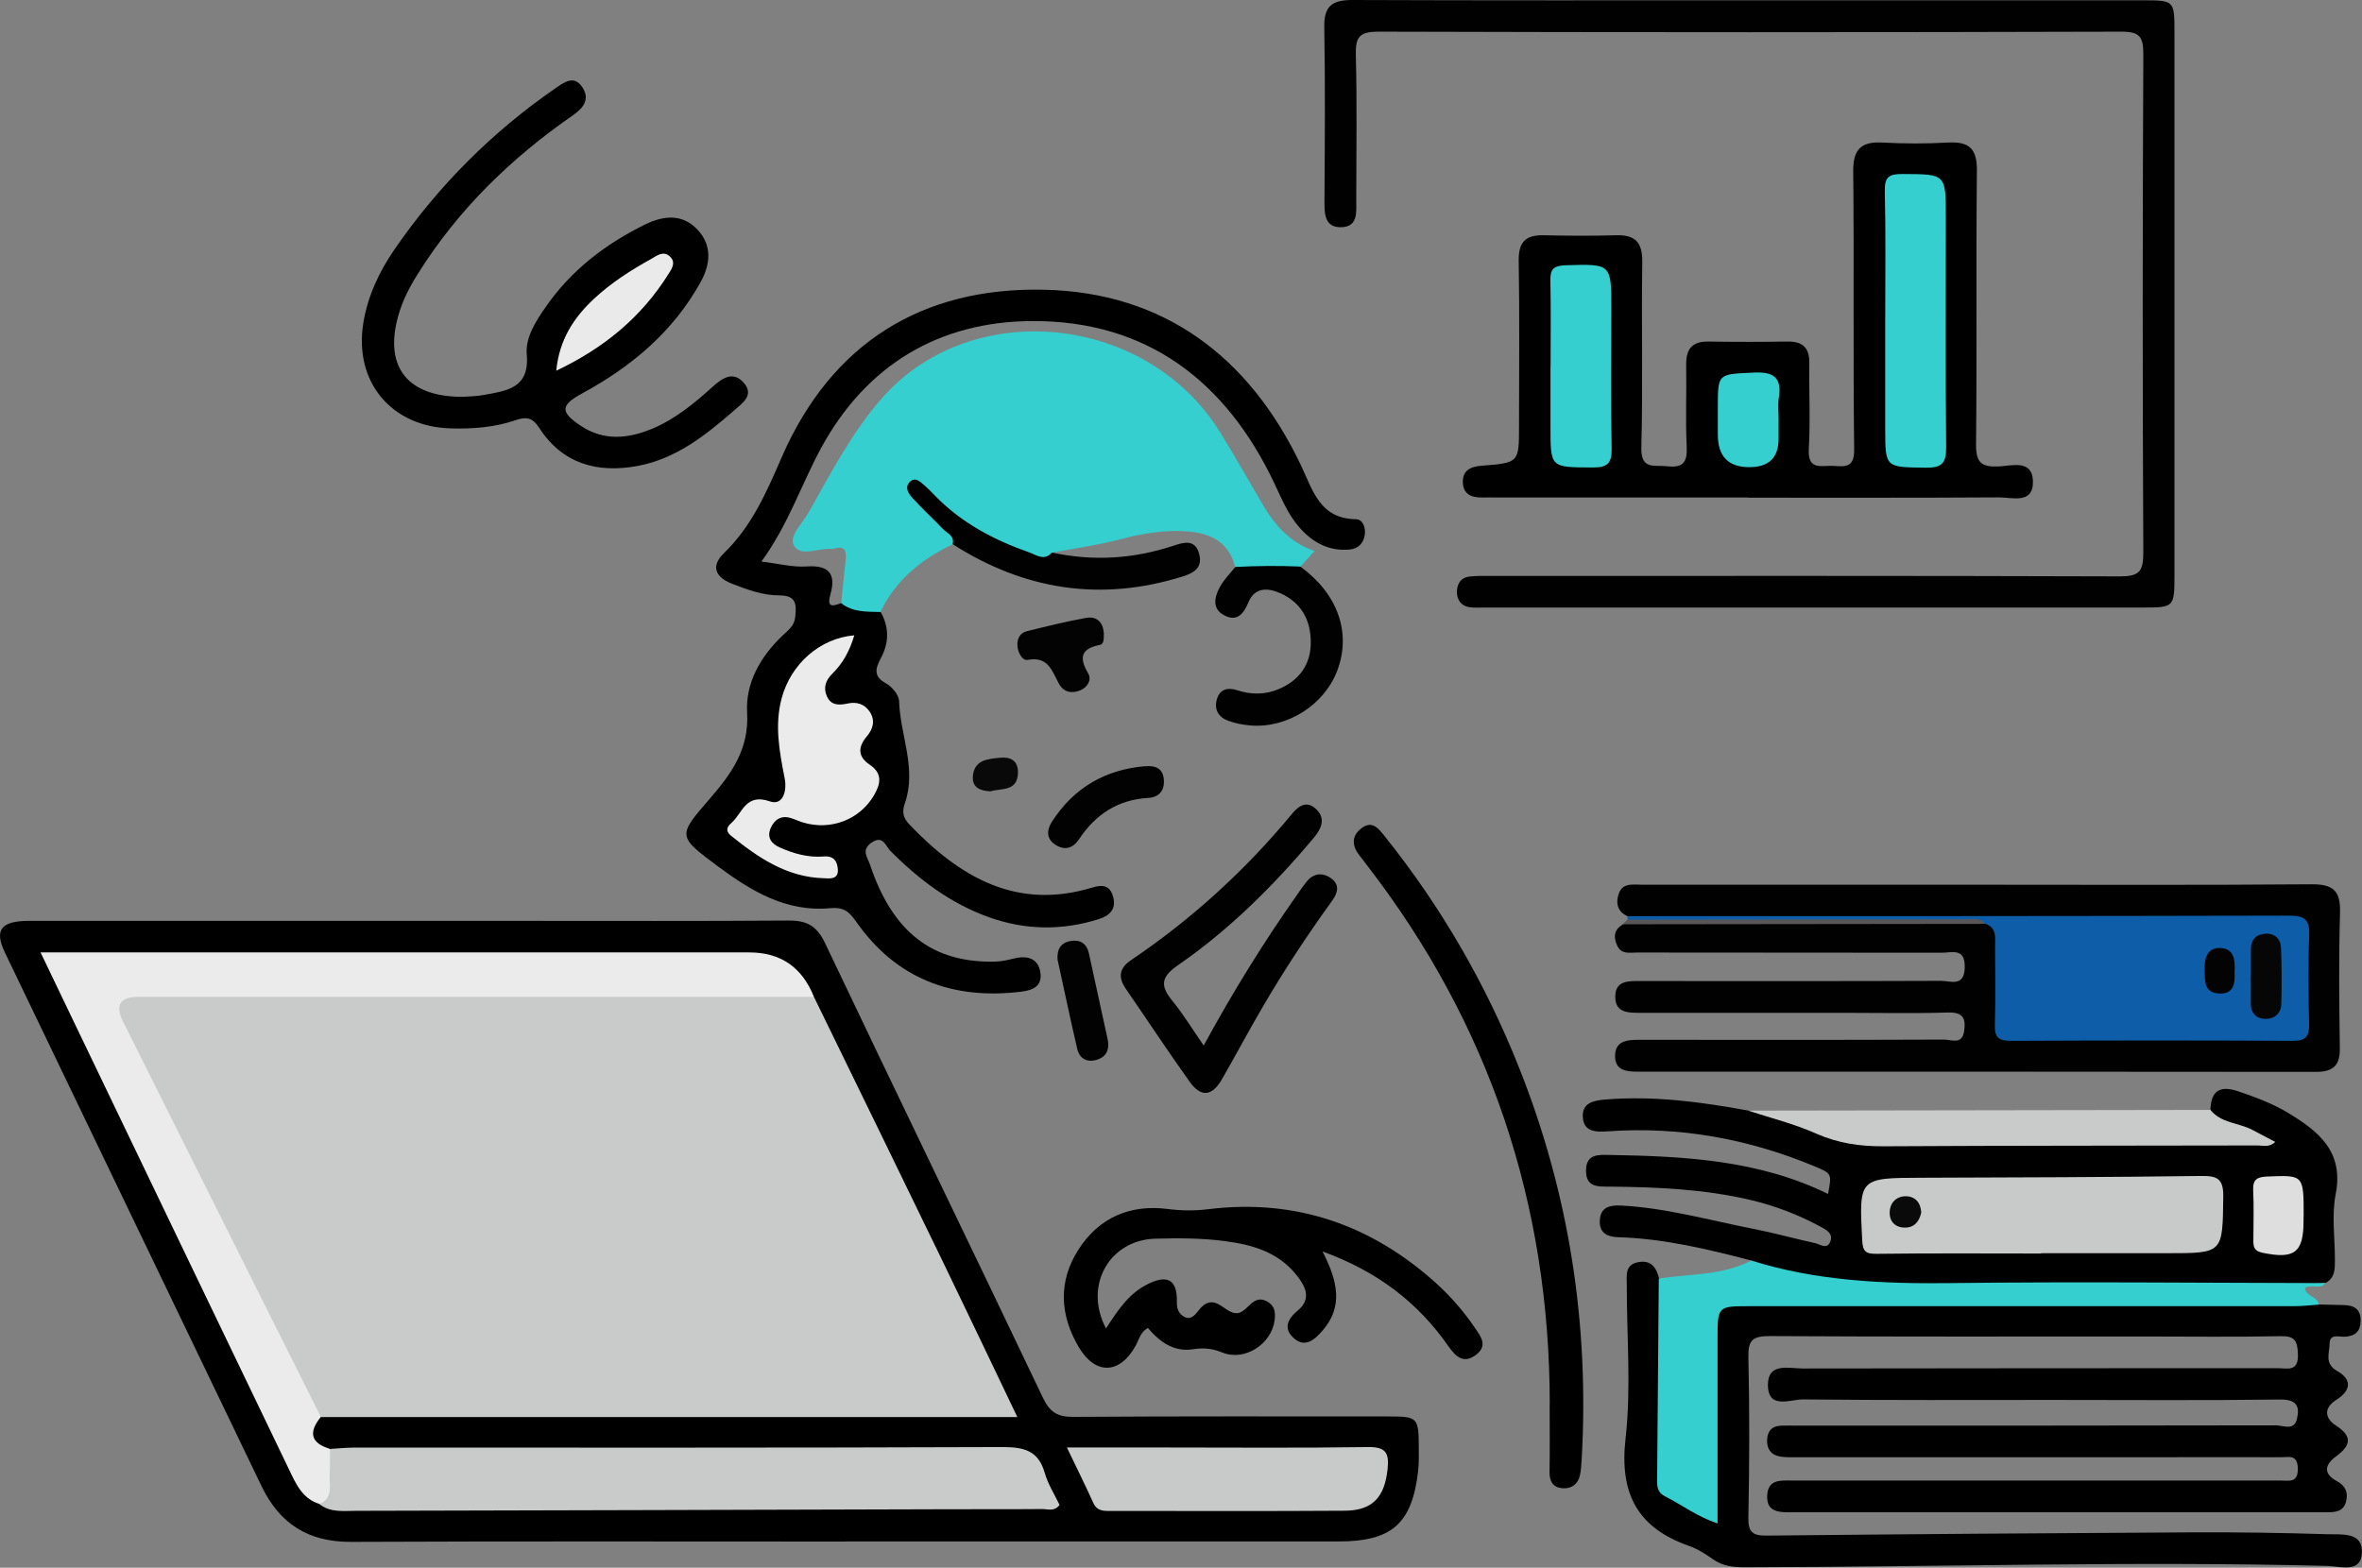
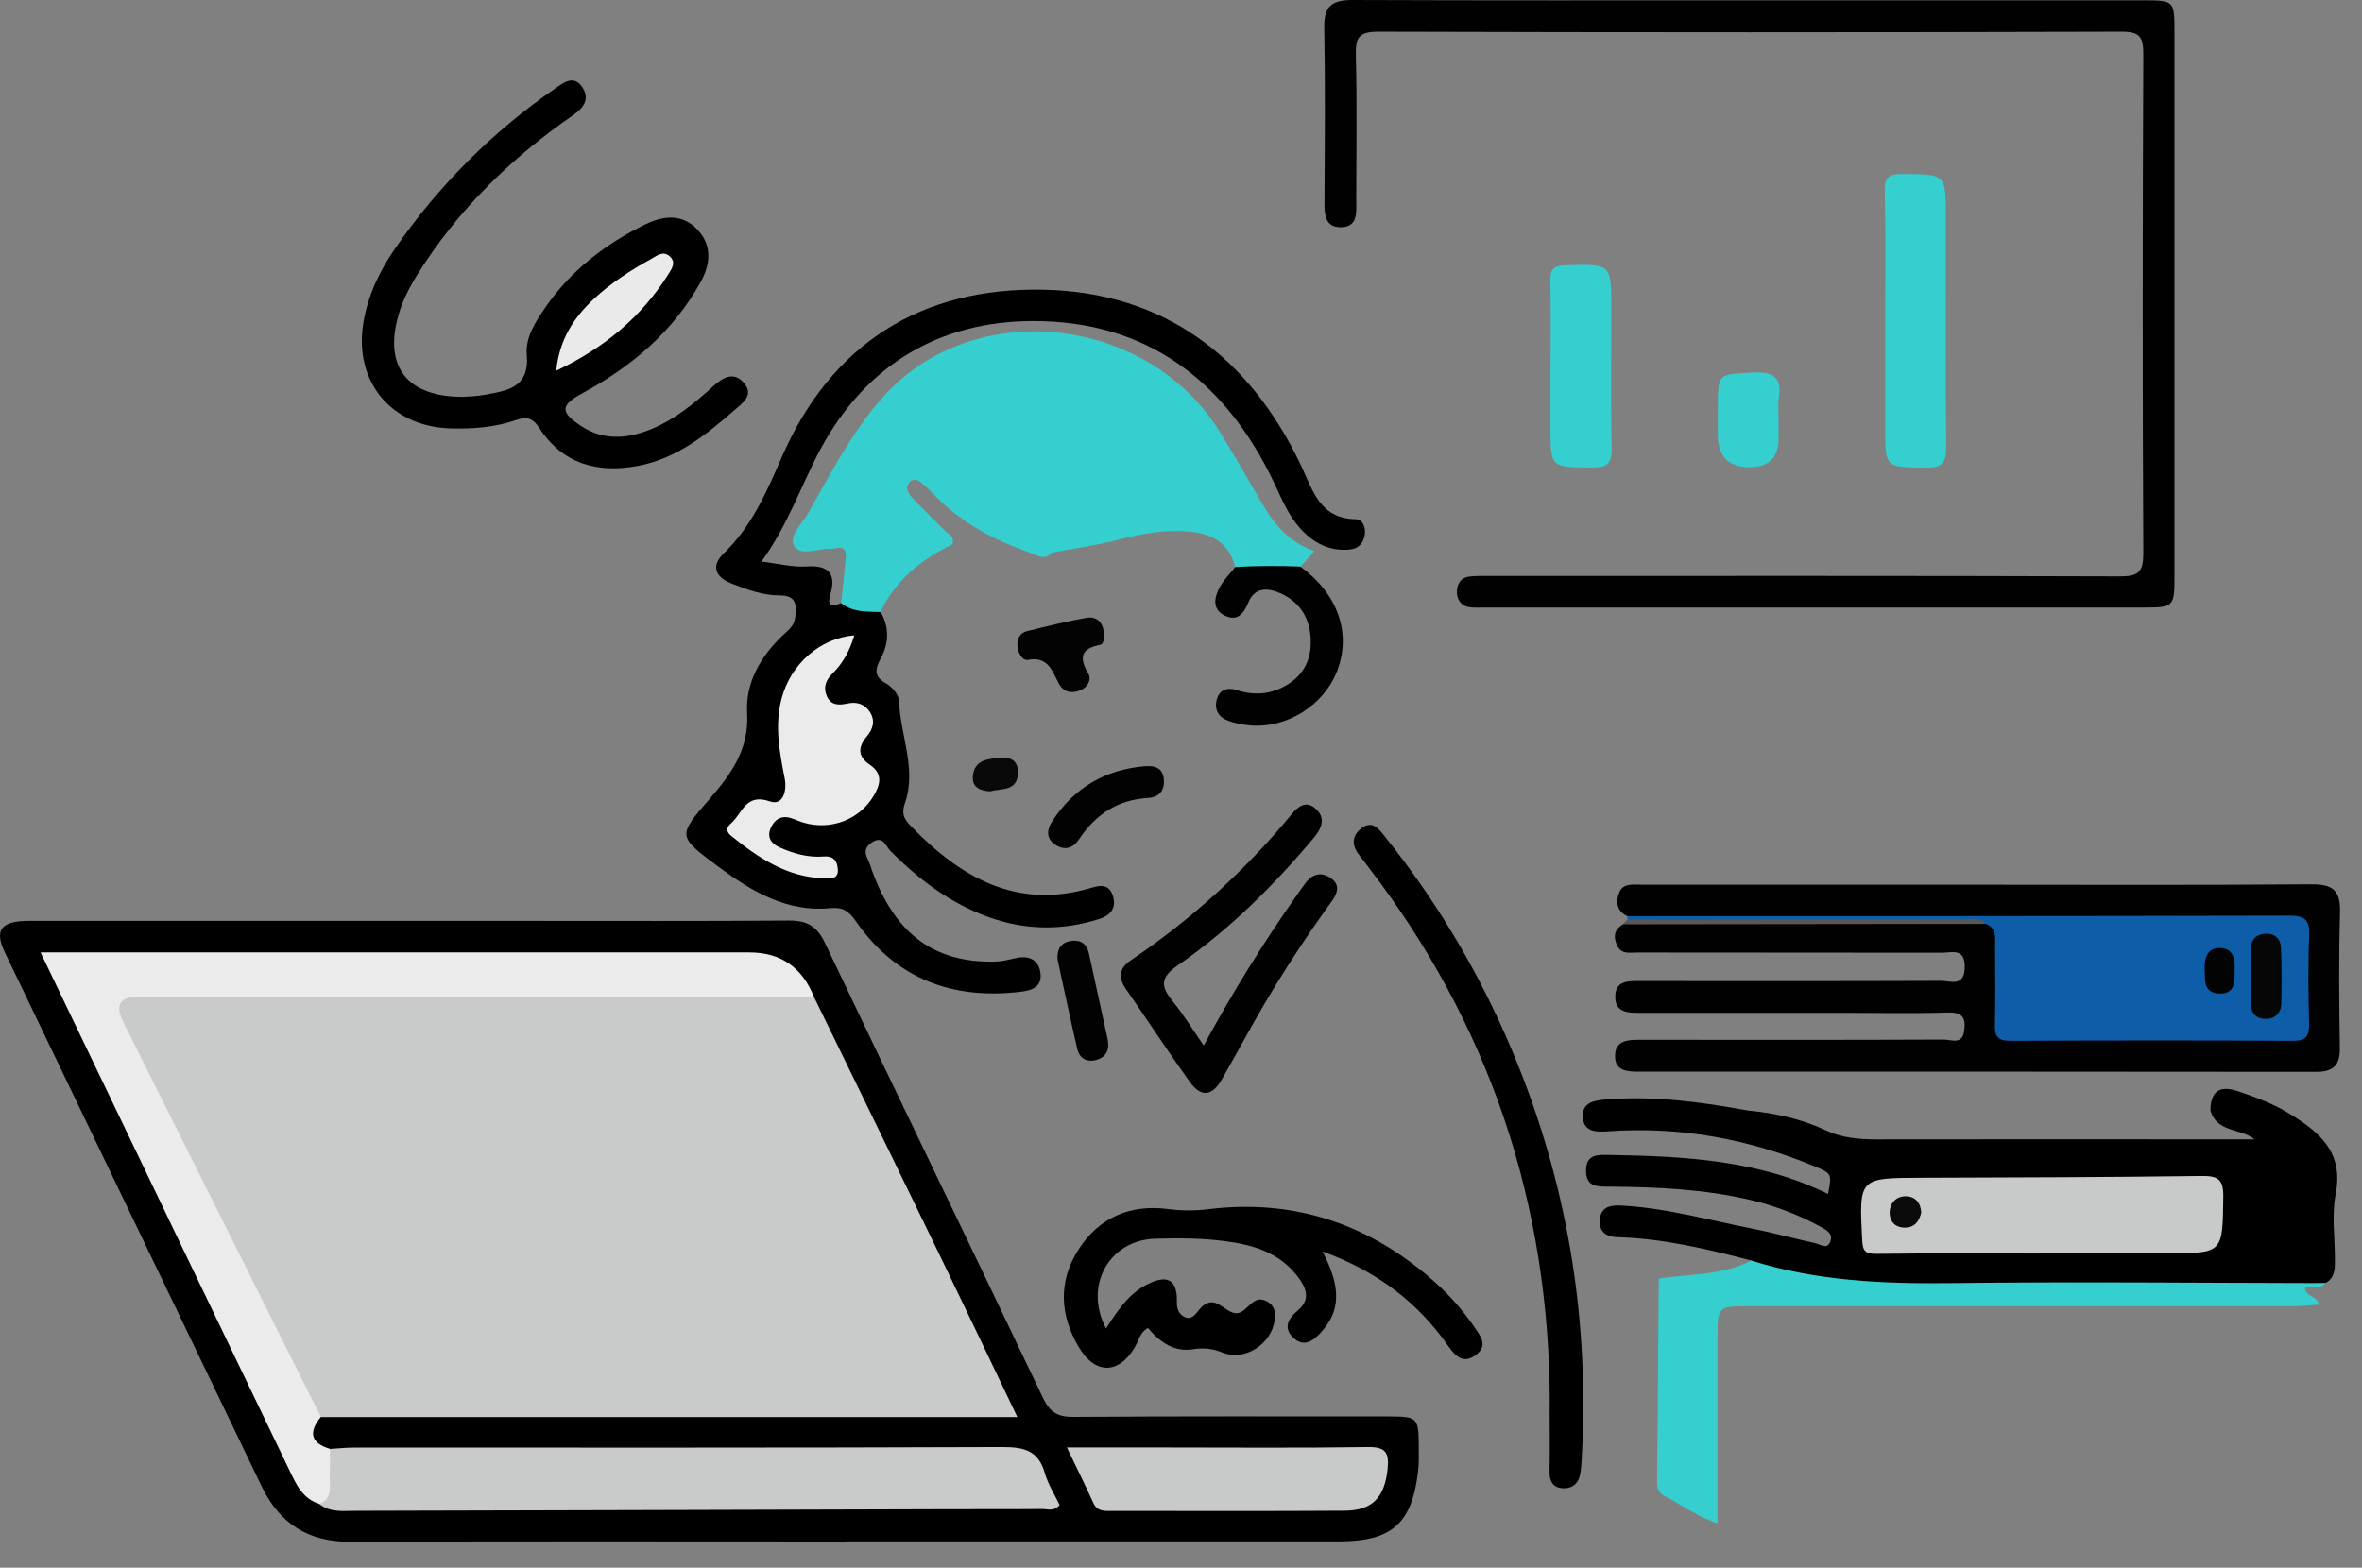
<svg xmlns="http://www.w3.org/2000/svg" id="_イヤー_2" width="225.95" height="150" viewBox="0 0 225.95 150">
  <rect x="0" y="0" width="225.95" height="150" fill="#808080" stroke="none" />
  <defs>
    <style>.cls-1{fill:#090909;}.cls-2{fill:#c9caca;}.cls-3{fill:#020202;}.cls-4{fill:#0a0a0a;}.cls-5{fill:#c8c9c9;}.cls-6{fill:#dedede;}.cls-7{fill:#35cfcf;}.cls-8{fill:#030303;}.cls-9{fill:#eaeaea;}.cls-10{fill:#ebebeb;}.cls-11{fill:#0e5da8;}.cls-12{fill:#585656;}.cls-13{fill:#010101;}.cls-14{fill:#060606;}</style>
  </defs>
  <g id="_ザイン">
    <g>
      <path d="M80.91,147.5c-15.78,0-31.56-.04-47.34,.03-4.09,.02-6.82-1.73-8.56-5.35C16.84,125.17,8.64,108.16,.47,91.14c-1.04-2.17-.38-3.03,2.33-3.03,15.71-.01,31.42,0,47.13,0,8.5,0,17.01,.03,25.51-.03,1.72-.01,2.69,.49,3.48,2.15,6.9,14.52,13.93,28.99,20.84,43.5,.66,1.38,1.38,1.85,2.9,1.84,10.09-.07,20.18-.04,30.27-.04,2.66,0,2.78,.14,2.79,2.84,0,.79,.03,1.59-.06,2.37-.58,5.05-2.51,6.75-7.62,6.75-15.71,0-31.41,0-47.12,0Z" />
-       <path d="M221.82,124.82c.79,.02,1.58,.03,2.37,.05,1.01,.02,1.66,.4,1.63,1.53-.02,.97-.49,1.42-1.45,1.5-.57,.05-1.51-.35-1.52,.66,0,.89-.54,1.91,.74,2.63,1.39,.79,1.36,1.83-.11,2.76-1.17,.74-1.14,1.73-.02,2.45,1.62,1.05,1.41,1.92,.01,2.95-1.07,.78-1.27,1.65,.08,2.37,.84,.45,1.1,1.11,.87,1.97-.26,.98-1.07,1.01-1.9,1.01-17.15,0-34.3,0-51.45,0-1.14,0-2.08-.19-2.02-1.59,.07-1.59,1.28-1.45,2.38-1.45,15.13,0,30.27,0,45.4,0,.43,0,.86,0,1.3,0,.82-.01,1.72,.29,1.68-1.18-.04-1.35-.88-1.04-1.6-1.05-3.96-.01-7.93,0-11.89,0-11.39,0-22.77,0-34.16,0-.65,0-1.31,.04-1.94-.08-.8-.15-1.21-.72-1.18-1.56,.03-.85,.45-1.34,1.32-1.38,.58-.02,1.15,0,1.73,0,15.21,0,30.41,0,45.62-.03,.68,0,1.73,.55,2.01-.58,.31-1.24-.02-1.91-1.62-1.89-7.21,.1-14.41,.04-21.62,.04-8,0-16,.04-24-.05-1.21-.01-3.35,1-3.36-1.38-.01-2.18,2.02-1.58,3.34-1.58,15.13-.03,30.27-.02,45.4-.03,.93,0,2.03,.4,1.96-1.35-.05-1.28-.29-1.74-1.67-1.71-4.32,.09-8.65,.03-12.97,.03-11.96,0-23.93,.03-35.89-.04-1.6,0-2.07,.35-2.04,2,.12,5.11,.1,10.23,0,15.35-.03,1.47,.45,1.76,1.81,1.74,13.54-.14,27.08-.24,40.63-.31,4.32-.02,8.64,.04,12.96,.18,1.33,.04,3.38-.25,3.29,1.76-.08,2.01-2.06,1.3-3.3,1.27-18.58-.47-37.16,.1-55.74,.13-1.13,0-2.1-.11-3.04-.77-.7-.49-1.45-.98-2.25-1.26-4.94-1.72-6.71-4.98-6.11-10.28,.55-4.84,.11-9.79,.12-14.69,0-.92-.21-1.97,1.13-2.2,1.2-.21,1.69,.53,1.95,1.53,.87,.87,.69,2,.69,3.06,.03,4.82,.08,9.65-.02,14.47-.04,2.03,.83,3.18,2.54,4.06,1.42,.73,1.77,.28,1.76-1.11-.02-4.53-.02-9.07,0-13.6,.01-4.4,.64-5.06,4.95-5.07,16.56-.01,33.11,0,49.67,0,1.23,0,2.45,.02,3.54,.71Z" />
      <path class="cls-13" d="M155.68,87.66c-1-.45-1.13-1.31-.82-2.17,.37-1.05,1.38-.84,2.23-.84,10.52,0,21.04,0,31.56,0,10.81,0,21.62,.05,32.42-.04,2.05-.02,2.84,.55,2.78,2.69-.13,4.32-.08,8.65-.02,12.97,.03,1.68-.63,2.29-2.3,2.29-21.62-.03-43.23-.02-64.85-.02-1.08,0-2.17-.11-2.18-1.46-.02-1.48,1.12-1.59,2.29-1.59,9.73,.01,19.45,.02,29.18-.02,.67,0,1.7,.51,1.91-.74,.18-1.13,.03-1.9-1.5-1.85-3.31,.1-6.63,.03-9.94,.03-6.48,0-12.97,0-19.45,0-1.19,0-2.52,.04-2.47-1.61,.04-1.51,1.3-1.43,2.41-1.43,9.58,0,19.17,.02,28.75-.02,.91,0,2.24,.63,2.27-1.3,.03-1.89-1.23-1.39-2.19-1.39-9.73-.02-19.45,0-29.18-.02-.68,0-1.47,.21-1.88-.67-.39-.83-.29-1.52,.54-2.02,.59-.3,1.22-.4,1.87-.4,10.9,.03,21.81-.09,32.71,.06,1.41,.42,1.51,1.61,1.56,2.77,.1,2.01,.03,4.03,.05,6.05,.01,1.45,.68,2.07,2.11,2.08,8.21,.03,16.42,.01,24.63,0,1.44,0,2.1-.65,2.11-2.08,.02-2.02,.05-4.03,0-6.05-.05-2.31-.29-2.56-2.68-2.57-7.49-.03-14.99,.16-22.47-.05-12.46-.34-24.91-.14-37.37-.23-.71,0-1.45,.09-2.09-.37Z" />
      <path class="cls-13" d="M167.41,.03c12.54,0,25.07,0,37.61,0,2.97,0,2.99,.03,2.99,3.04,0,17.36,0,34.73,0,52.09,0,2.89-.08,2.97-2.87,2.97-21.04,0-42.07,0-63.11,0-.5,0-1.02,.04-1.51-.04-.74-.12-1.13-.7-1.15-1.37-.02-.75,.3-1.44,1.18-1.55,.64-.08,1.29-.06,1.94-.06,20.1,0,40.2-.03,60.3,.04,1.79,0,2.24-.42,2.24-2.22-.08-15.92-.07-31.84,0-47.76,0-1.62-.32-2.14-2.07-2.14-23.7,.07-47.4,.07-71.11,0-1.9,0-2.19,.59-2.15,2.28,.12,4.61,.04,9.22,.04,13.83,0,1.16,.19,2.57-1.45,2.6-1.57,.03-1.6-1.27-1.59-2.5,.03-5.55,.08-11.1-.02-16.64C126.64,.54,127.48,0,129.37,0c12.68,.05,25.36,.03,38.04,.03Z" />
      <path d="M80.47,57.69c1.3,.11,2.69-.18,3.77,.86,.82,1.43,.81,2.92,.07,4.33-.55,1.05-.84,1.81,.48,2.53,.56,.31,1.2,1.1,1.22,1.69,.1,3.25,1.7,6.43,.56,9.73-.3,.85-.2,1.41,.44,2.08,4.81,5.01,10.22,8.22,17.49,6.01,1.01-.31,1.7-.18,1.99,.91,.31,1.17-.37,1.79-1.34,2.1-3.54,1.13-7.07,1.08-10.58-.18-3.67-1.32-6.68-3.6-9.4-6.34-.45-.45-.7-1.56-1.82-.77-1,.71-.35,1.42-.13,2.08,2.16,6.47,5.97,9.42,11.94,9.29,.65-.01,1.25-.16,1.89-.31,1.1-.27,2.24-.09,2.47,1.33,.22,1.37-.78,1.73-1.85,1.86-6.55,.79-11.94-1.22-15.78-6.72-.69-.98-1.21-1.4-2.53-1.27-4.13,.38-7.48-1.63-10.65-3.98-3.93-2.93-3.91-2.92-.8-6.51,2.03-2.35,3.76-4.7,3.56-8.2-.17-2.87,1.28-5.4,3.42-7.43,.51-.48,1.09-.88,1.18-1.72,.13-1.2,.13-2.09-1.49-2.09-1.6,0-3.11-.55-4.58-1.13-1.65-.65-1.98-1.73-.74-2.92,2.67-2.58,4.09-5.88,5.52-9.17,4.76-10.94,13.45-16.27,25.03-16.03,11.52,.23,19.69,6.41,24.63,16.78,1.14,2.39,1.8,5.13,5.26,5.18,.67,.01,.97,.8,.85,1.53-.14,.8-.63,1.29-1.44,1.37-1.96,.18-3.49-.64-4.76-2.06-1.12-1.25-1.74-2.79-2.45-4.29-4.63-9.76-12.18-15.55-23.13-15.51-8.88,.03-15.87,4.15-20.22,12.14-1.9,3.51-3.15,7.35-5.71,10.87,1.66,.2,3,.56,4.32,.47,2.13-.15,2.84,.71,2.28,2.66-.35,1.23,.13,1.2,1,.85Z" />
-       <path d="M167.2,47.6c-7.99,0-15.97,0-23.96,0-.5,0-1.01-.01-1.51,0-.99,.02-1.75-.34-1.79-1.41-.05-1.18,.72-1.55,1.81-1.63,3.56-.27,3.56-.3,3.56-3.8,0-5.26,.06-10.52-.03-15.78-.03-1.78,.62-2.51,2.37-2.47,2.3,.05,4.61,.07,6.92,0,1.84-.06,2.55,.66,2.53,2.55-.09,5.91,.07,11.82-.09,17.73-.06,2.22,1.25,1.68,2.46,1.82,1.53,.18,1.95-.37,1.88-1.88-.13-2.59,0-5.19-.05-7.78-.03-1.52,.53-2.29,2.12-2.27,2.52,.04,5.04,.04,7.57,0,1.45-.02,2.11,.59,2.09,2.06-.04,2.74,.11,5.48-.05,8.21-.13,2.17,1.31,1.54,2.41,1.63,1.15,.09,1.96,.12,1.93-1.59-.11-8.86,0-17.73-.09-26.59-.02-2.09,.73-2.87,2.78-2.76,2.08,.11,4.18,.12,6.27,0,2.04-.12,2.81,.59,2.78,2.71-.09,8.72,.01,17.44-.08,26.16-.02,1.77,.53,2.2,2.18,2.12,1.23-.06,3.19-.68,3.26,1.37,.08,2.29-1.99,1.58-3.27,1.59-7.99,.05-15.99,.03-23.98,.03Z" />
      <path d="M211.45,106.2c.05-1.87,.95-2.37,2.69-1.77,1.63,.56,3.25,1.15,4.72,2.04,2.91,1.76,5.38,3.7,4.57,7.8-.39,2.01-.07,4.16-.07,6.24,0,.87,.03,1.75-.9,2.25-14.94,1.2-29.91,.37-44.86,.46-3.46,.02-7.01-.61-10.07-2.61-4.18-1.09-8.37-2.1-12.72-2.23-1.09-.03-1.85-.43-1.77-1.65,.09-1.26,1-1.43,2.02-1.38,4.33,.22,8.5,1.42,12.72,2.24,1.97,.39,3.91,.93,5.87,1.36,.48,.11,1.14,.65,1.44-.16,.28-.77-.35-1.1-.96-1.43-2.1-1.13-4.3-1.98-6.62-2.53-4.44-1.05-8.97-1.25-13.51-1.29-1.12,0-2.29,.08-2.28-1.53,0-1.63,1.2-1.52,2.3-1.5,7.15,.12,14.25,.49,20.85,3.73,.37-1.94,.37-1.95-1.28-2.64-6.34-2.64-12.92-3.84-19.79-3.35-1.17,.08-2.34,.05-2.39-1.42-.04-1.26,.94-1.52,2.09-1.62,4.64-.39,9.19,.22,13.72,1.05,2.59,.25,5.1,.79,7.47,1.91,1.54,.72,3.17,.85,4.84,.85,12.05-.01,24.11-.02,36.14,0-1.31-1.1-3.65-.61-4.23-2.82Z" />
      <path d="M44.41,37.96c.35-.03,1.15-.03,1.93-.18,2.17-.4,4.34-.64,4.05-3.89-.14-1.58,.86-3.16,1.82-4.53,2.44-3.52,5.73-6.03,9.52-7.89,1.68-.82,3.52-1.07,4.99,.5,1.45,1.54,1.22,3.36,.3,5.02-2.62,4.74-6.61,8.09-11.31,10.64-2.1,1.14-2.16,1.78-.14,3.12,2.19,1.45,4.48,1.24,6.8,.28,2.23-.93,4.06-2.45,5.82-4.04,.95-.86,1.97-1.5,2.96-.36,1.02,1.17-.1,1.92-.91,2.63-2.73,2.38-5.55,4.63-9.23,5.32-3.85,.72-7.2-.19-9.42-3.63-.68-1.05-1.3-1.08-2.28-.74-2,.68-4.07,.84-6.17,.78-5.71-.14-9.31-4.47-8.38-10.11,.43-2.61,1.54-4.94,3.02-7.08,4.17-6.04,9.29-11.16,15.33-15.34,.84-.58,1.79-1.32,2.59-.12,.74,1.11,.17,1.95-.88,2.68-5.92,4.1-11,9.03-14.84,15.17-.81,1.28-1.5,2.62-1.9,4.09-1.34,4.84,.89,7.75,6.34,7.69Z" />
      <path class="cls-11" d="M155.68,87.66c21.1,0,42.2,0,63.3-.05,1.52,0,1.98,.4,1.92,1.92-.12,2.8-.08,5.62-.01,8.42,.03,1.17-.27,1.65-1.55,1.64-9-.05-18-.04-27.01,0-1.12,0-1.53-.33-1.5-1.47,.07-2.52,.03-5.04,.02-7.56,0-.84,.18-1.79-.93-2.17-1.06-.32-2.14-.14-3.22-.15-9.57-.02-19.14,0-28.71-.02-.77,0-1.58,.24-2.31-.24,0-.11,0-.22,0-.33Z" />
      <path d="M126.49,119.7c1.48,2.86,2.03,5.31,.03,7.61-.72,.83-1.65,1.71-2.74,.74-1.05-.93-.62-1.84,.39-2.68,1.36-1.14,.66-2.37-.18-3.41-1.74-2.16-4.2-2.87-6.84-3.21-2.21-.29-4.41-.29-6.63-.23-4.38,.12-6.89,4.47-4.72,8.59,1.09-1.67,2.13-3.29,3.91-4.2,1.96-1.01,2.93-.48,2.87,1.68-.02,.67,.2,1.14,.73,1.42,.55,.29,.94-.11,1.27-.52,.09-.11,.17-.23,.27-.34,1.38-1.45,2.25,.44,3.38,.5,1.13,.06,1.59-2.03,3.1-1.05,.66,.43,.68,1.05,.6,1.72-.28,2.26-2.84,3.96-4.98,3.1-.99-.4-1.81-.48-2.83-.32-1.8,.28-3.16-.67-4.31-2.04-.72,.39-.86,1.13-1.18,1.71-1.5,2.71-3.82,2.83-5.42,.15-1.83-3.08-2.01-6.31-.03-9.38,1.97-3.06,4.95-4.32,8.53-3.86,1.31,.17,2.54,.18,3.86,.02,8.35-1.03,15.6,1.48,21.81,7.08,1.39,1.26,2.62,2.67,3.68,4.23,.58,.85,1.3,1.72,.15,2.61-1.18,.91-1.94,.21-2.64-.79-2.92-4.19-6.77-7.17-12.09-9.1Z" />
      <path d="M148.25,134.38c0-19.16-5.75-36.4-17.49-51.6-.22-.28-.43-.58-.66-.86-.74-.91-.88-1.86,.1-2.64,1.06-.85,1.68,.01,2.28,.76,5.38,6.72,9.64,14.09,12.82,22.08,4.81,12.07,6.75,24.61,6,37.58-.03,.5-.06,1.01-.17,1.49-.22,.91-.92,1.31-1.77,1.2-.81-.1-1.15-.68-1.13-1.55,.04-2.16,.01-4.31,.01-6.47Z" />
      <path class="cls-13" d="M115.15,100.03c2.84-5.21,5.75-9.9,8.94-14.43,.29-.41,.57-.83,.88-1.22,.64-.79,1.46-.94,2.29-.39,.95,.63,.73,1.43,.15,2.23-2.36,3.26-4.57,6.62-6.6,10.09-1.34,2.29-2.59,4.64-3.91,6.94-.95,1.66-2.01,1.78-3.1,.25-2.09-2.92-4.06-5.93-6.1-8.88-.76-1.1-.64-1.98,.48-2.74,5.82-3.93,10.96-8.61,15.43-14.03,.64-.77,1.37-1.22,2.19-.52,1.06,.9,.66,1.9-.12,2.83-3.85,4.59-8.08,8.8-13.02,12.21-1.69,1.17-1.63,2.02-.49,3.42,1.03,1.26,1.88,2.67,2.97,4.24Z" />
-       <path class="cls-2" d="M211.45,106.2c1.03,1.28,2.7,1.22,4.01,1.91,.69,.36,1.38,.72,2.19,1.15-.58,.56-1.17,.34-1.67,.34-11.94,.03-23.88,.01-35.81,.08-2.26,.01-4.35-.29-6.45-1.22-2.08-.93-4.32-1.48-6.49-2.19,14.74-.02,29.49-.04,44.23-.07Z" />
-       <path class="cls-13" d="M91.14,52.08c-1.46-1.35-2.94-2.69-4.38-4.06-.8-.77-1.21-1.71-.26-2.59,.93-.87,1.64-.22,2.33,.53,3.22,3.51,7.06,5.98,11.8,6.91,3.95,.85,7.83,.61,11.67-.67,.96-.32,2.05-.63,2.42,.83,.33,1.3-.52,1.79-1.56,2.12-7.82,2.45-15.14,1.32-22.01-3.07Z" />
      <path class="cls-13" d="M118.15,54.25c2.08-1.05,4.16-1.06,6.25-.03,3.56,2.58,4.89,6.31,3.53,9.93-1.25,3.31-4.8,5.57-8.35,5.26-.71-.06-1.43-.2-2.1-.45-.92-.34-1.36-1.07-1.07-2.06,.28-.96,1.05-1.15,1.89-.87,1.36,.45,2.71,.46,4.01-.09,1.97-.83,3.1-2.35,3.08-4.51-.01-2.1-.9-3.76-2.89-4.66-1.25-.56-2.48-.58-3.08,.87-.46,1.11-1.08,1.84-2.24,1.27-1.28-.62-1.02-1.79-.46-2.79,.38-.68,.95-1.24,1.44-1.86Z" />
      <path class="cls-3" d="M109.53,73.32c1.03-.1,1.75,.22,1.81,1.34,.05,1.03-.49,1.63-1.53,1.69-2.88,.17-5.02,1.58-6.58,3.94-.57,.86-1.34,1.11-2.22,.57-.91-.56-.92-1.4-.38-2.24,2.09-3.24,5.08-4.98,8.9-5.31Z" />
      <path class="cls-8" d="M105.6,60.53c-.04,.46,.08,1.08-.4,1.18-1.85,.37-1.97,1.25-1.09,2.75,.33,.56-.05,1.28-.74,1.58-.82,.35-1.61,.21-2.06-.6-.67-1.21-1.01-2.67-2.99-2.3-.54,.1-.99-.75-1-1.46,0-.64,.3-1.14,.92-1.29,1.88-.46,3.76-.93,5.66-1.27,1.01-.18,1.61,.41,1.69,1.43Z" />
      <path class="cls-3" d="M101.17,91.89c-.09-1.07,.31-1.69,1.24-1.85,.91-.16,1.54,.23,1.75,1.16,.6,2.73,1.2,5.47,1.79,8.2,.21,.96-.06,1.74-1.09,2.02-.92,.25-1.6-.16-1.81-1.06-.67-2.87-1.27-5.75-1.87-8.48Z" />
      <path class="cls-12" d="M155.67,88c10.82-.01,21.63-.03,32.45-.03,.62,0,1.31-.2,1.79,.43-11.56,.01-23.13,.03-34.69,.04l.45-.44Z" />
      <path class="cls-1" d="M94.77,75.72c-1.01-.05-1.82-.36-1.7-1.5,.16-1.54,1.46-1.6,2.59-1.72,.98-.1,1.72,.26,1.72,1.4-.02,1.85-1.56,1.51-2.61,1.81Z" />
      <path class="cls-2" d="M77.86,95.38c4.11,8.43,8.23,16.86,12.32,25.31,2.34,4.83,4.64,9.68,7.14,14.9H30.7c-.98-.37-1.33-1.27-1.75-2.1-5.91-11.79-11.82-23.58-17.69-35.39-1.31-2.64-.89-3.33,2.1-3.33,20.68-.03,41.37-.02,62.05,0,.87,0,1.74,0,2.45,.62Z" />
      <path class="cls-10" d="M77.86,95.38c-21.54,0-43.08,0-64.62,0q-2.64,0-1.48,2.35c6.31,12.62,12.62,25.23,18.93,37.85-1.17,1.43-1.01,2.49,.87,3.05,.93,1.19,.72,2.55,.51,3.88-.13,.79-.48,1.51-1.52,1.39-1.63-.5-2.24-1.92-2.89-3.27-6.84-14.21-13.67-28.44-20.5-42.66-1.05-2.18-2.09-4.37-3.28-6.84H71.68q4.49,0,6.18,4.25Z" />
      <path class="cls-2" d="M30.55,143.91c1.42-.62,.91-1.89,.99-2.95,.05-.77,.02-1.55,.03-2.32,.79-.05,1.57-.13,2.36-.13,20.66,0,41.33,.03,61.99-.05,2.05,0,3.41,.34,4.02,2.47,.31,1.08,.94,2.07,1.42,3.07-.51,.66-1.13,.39-1.65,.39-3.24,.03-6.48,0-9.72,.02-18.64,.05-37.29,.11-55.93,.15-1.2,0-2.44,.19-3.5-.64Z" />
      <path class="cls-5" d="M102.06,138.5h9.11c6.55,0,13.11,.06,19.66-.04,1.72-.03,2.07,.53,1.91,2.09-.28,2.69-1.42,3.98-4.09,4-7.42,.05-14.83,.02-22.25,.02-.72,0-1.43,.09-1.82-.78-.76-1.69-1.59-3.34-2.52-5.29Z" />
      <path class="cls-10" d="M81.72,60.8c-.45,1.51-1.11,2.69-2.1,3.66-.63,.62-.88,1.33-.53,2.14,.4,.92,1.17,.89,2.01,.71,.84-.18,1.59,.04,2.09,.78,.56,.84,.34,1.65-.27,2.37-.86,1.02-.88,1.93,.28,2.71,1.28,.86,1.02,1.89,.38,2.97-1.36,2.29-4.1,3.34-6.72,2.57-.41-.12-.8-.31-1.22-.44-.93-.28-1.56,.16-1.91,.95-.39,.9,.04,1.51,.89,1.88,1.33,.59,2.72,.97,4.18,.85,.99-.08,1.3,.49,1.35,1.25,.06,1-.83,.85-1.37,.83-3.5-.1-6.23-1.95-8.83-4.05-.57-.46-.43-.84,0-1.22,1.07-.93,1.36-2.9,3.7-2.08,1.23,.43,1.66-.97,1.41-2.22-.5-2.54-.98-5.08-.28-7.67,.88-3.25,3.64-5.72,6.94-6Z" />
      <g>
        <path class="cls-7" d="M80.47,57.69c.14-1.36,.27-2.71,.42-4.07,.1-.86-.04-1.46-1.13-1.12-.07,.02-.14,.03-.21,.02-1.24-.12-2.94,.81-3.6-.31-.52-.89,.81-2.14,1.4-3.18,2.16-3.81,4.19-7.76,7.11-11.04,8.65-9.69,25.34-7.87,32.28,3.41,1.39,2.26,2.71,4.57,4.05,6.87,1.15,1.96,2.58,3.64,4.96,4.45l-1.35,1.49c-2.08-.09-4.16-.07-6.25,.04-.56-2.32-2.26-3.2-4.43-3.39-2.24-.2-4.41,.18-6.59,.75-2.14,.56-4.34,.86-6.52,1.27-.71,.83-1.48,.21-2.14-.02-3.34-1.17-6.43-2.79-8.95-5.35-.35-.36-.69-.73-1.07-1.05-.43-.37-.92-.9-1.46-.3-.47,.54-.06,1.09,.33,1.52,.91,1.01,1.92,1.92,2.86,2.91,.4,.43,1.18,.66,.94,1.5-2.99,1.42-5.44,3.41-6.9,6.47-1.31-.04-2.65,.04-3.77-.86Z" />
        <path class="cls-7" d="M167.53,120.61c6.23,1.96,12.63,2.24,19.11,2.16,11.94-.15,23.88-.02,35.82,0-.52,.68-1.33,.05-1.96,.48,.04,.81,1.23,.76,1.31,1.58-.78,.05-1.57,.15-2.35,.15-17.42,0-34.84,0-52.27,0-2.82,0-2.89,.07-2.89,2.94,0,5.89,0,11.79,0,17.84-1.92-.62-3.41-1.77-5.05-2.6-.6-.3-.74-.8-.73-1.42,.06-6.47,.11-12.94,.16-19.41,2.97-.45,6.06-.28,8.84-1.71Z" />
        <path class="cls-7" d="M180.34,30.6c0-4.1,.06-8.2-.04-12.3-.03-1.37,.39-1.66,1.69-1.65,4.15,.02,4.15-.04,4.15,4.15,0,7.34-.04,14.68,.03,22.02,.01,1.52-.44,1.95-1.94,1.93-3.89-.05-3.89,.02-3.89-3.77,0-3.45,0-6.91,0-10.36Z" />
        <path class="cls-7" d="M148.33,35.06c0-2.73,.04-5.46-.02-8.19-.03-1.1,.29-1.45,1.44-1.49,4.39-.13,4.39-.17,4.39,4.18,0,4.45-.06,8.91,.03,13.36,.03,1.45-.44,1.82-1.84,1.81-4.01-.02-4.01,.04-4.01-3.86,0-1.94,0-3.88,0-5.82Z" />
        <path class="cls-7" d="M170.14,40.04c0,.65,0,1.29,0,1.94q0,2.72-2.8,2.72-3.01,0-3.01-3.1c0-.86,0-1.72,0-2.59,0-3.32,0-3.19,3.4-3.36,1.96-.1,2.74,.47,2.43,2.44-.1,.63-.02,1.29-.02,1.94Z" />
      </g>
      <path class="cls-5" d="M195.27,119.94c-5.25,0-10.5-.04-15.76,.03-1.05,.01-1.31-.24-1.37-1.27-.31-6.01-.34-5.99,5.7-6.01,8.92-.03,17.83-.05,26.75-.17,1.54-.02,2.11,.28,2.09,1.98-.07,5.41,.01,5.41-5.33,5.41-4.03,0-8.06,0-12.09,0v.03Z" />
-       <path class="cls-6" d="M220.36,116.36v.43c0,3.08-.87,3.72-3.96,3.07-.8-.17-.85-.61-.84-1.22,0-1.58,.06-3.17-.02-4.74-.05-1.08,.4-1.29,1.39-1.33,3.44-.13,3.44-.17,3.44,3.79Z" />
      <path class="cls-9" d="M53.21,35.48c.29-3,1.7-5.11,3.62-6.9,1.63-1.52,3.52-2.73,5.47-3.81,.55-.31,1.13-.8,1.76-.25,.66,.58,.18,1.24-.14,1.74-2.58,4.1-6.15,7.05-10.71,9.21Z" />
      <path class="cls-14" d="M215.32,93.38c0-.86,0-1.72,0-2.58,0-.85,.46-1.37,1.27-1.45,.93-.1,1.57,.41,1.61,1.33,.08,1.79,.07,3.58,.03,5.36-.02,.93-.65,1.47-1.53,1.45-.9-.01-1.41-.58-1.39-1.55,.02-.86,0-1.72,0-2.58Z" />
      <path class="cls-8" d="M213.76,93c.06,1.13-.09,2.16-1.53,2.06-1.45-.1-1.29-1.26-1.33-2.27-.05-1.15,.28-2.17,1.56-2.08,1.31,.09,1.36,1.26,1.3,2.29Z" />
      <path class="cls-4" d="M183.79,116.01c-.18,.84-.65,1.46-1.57,1.45-.92,0-1.49-.58-1.45-1.51,.04-.91,.67-1.49,1.53-1.49,.88,0,1.43,.58,1.49,1.55Z" />
    </g>
  </g>
</svg>